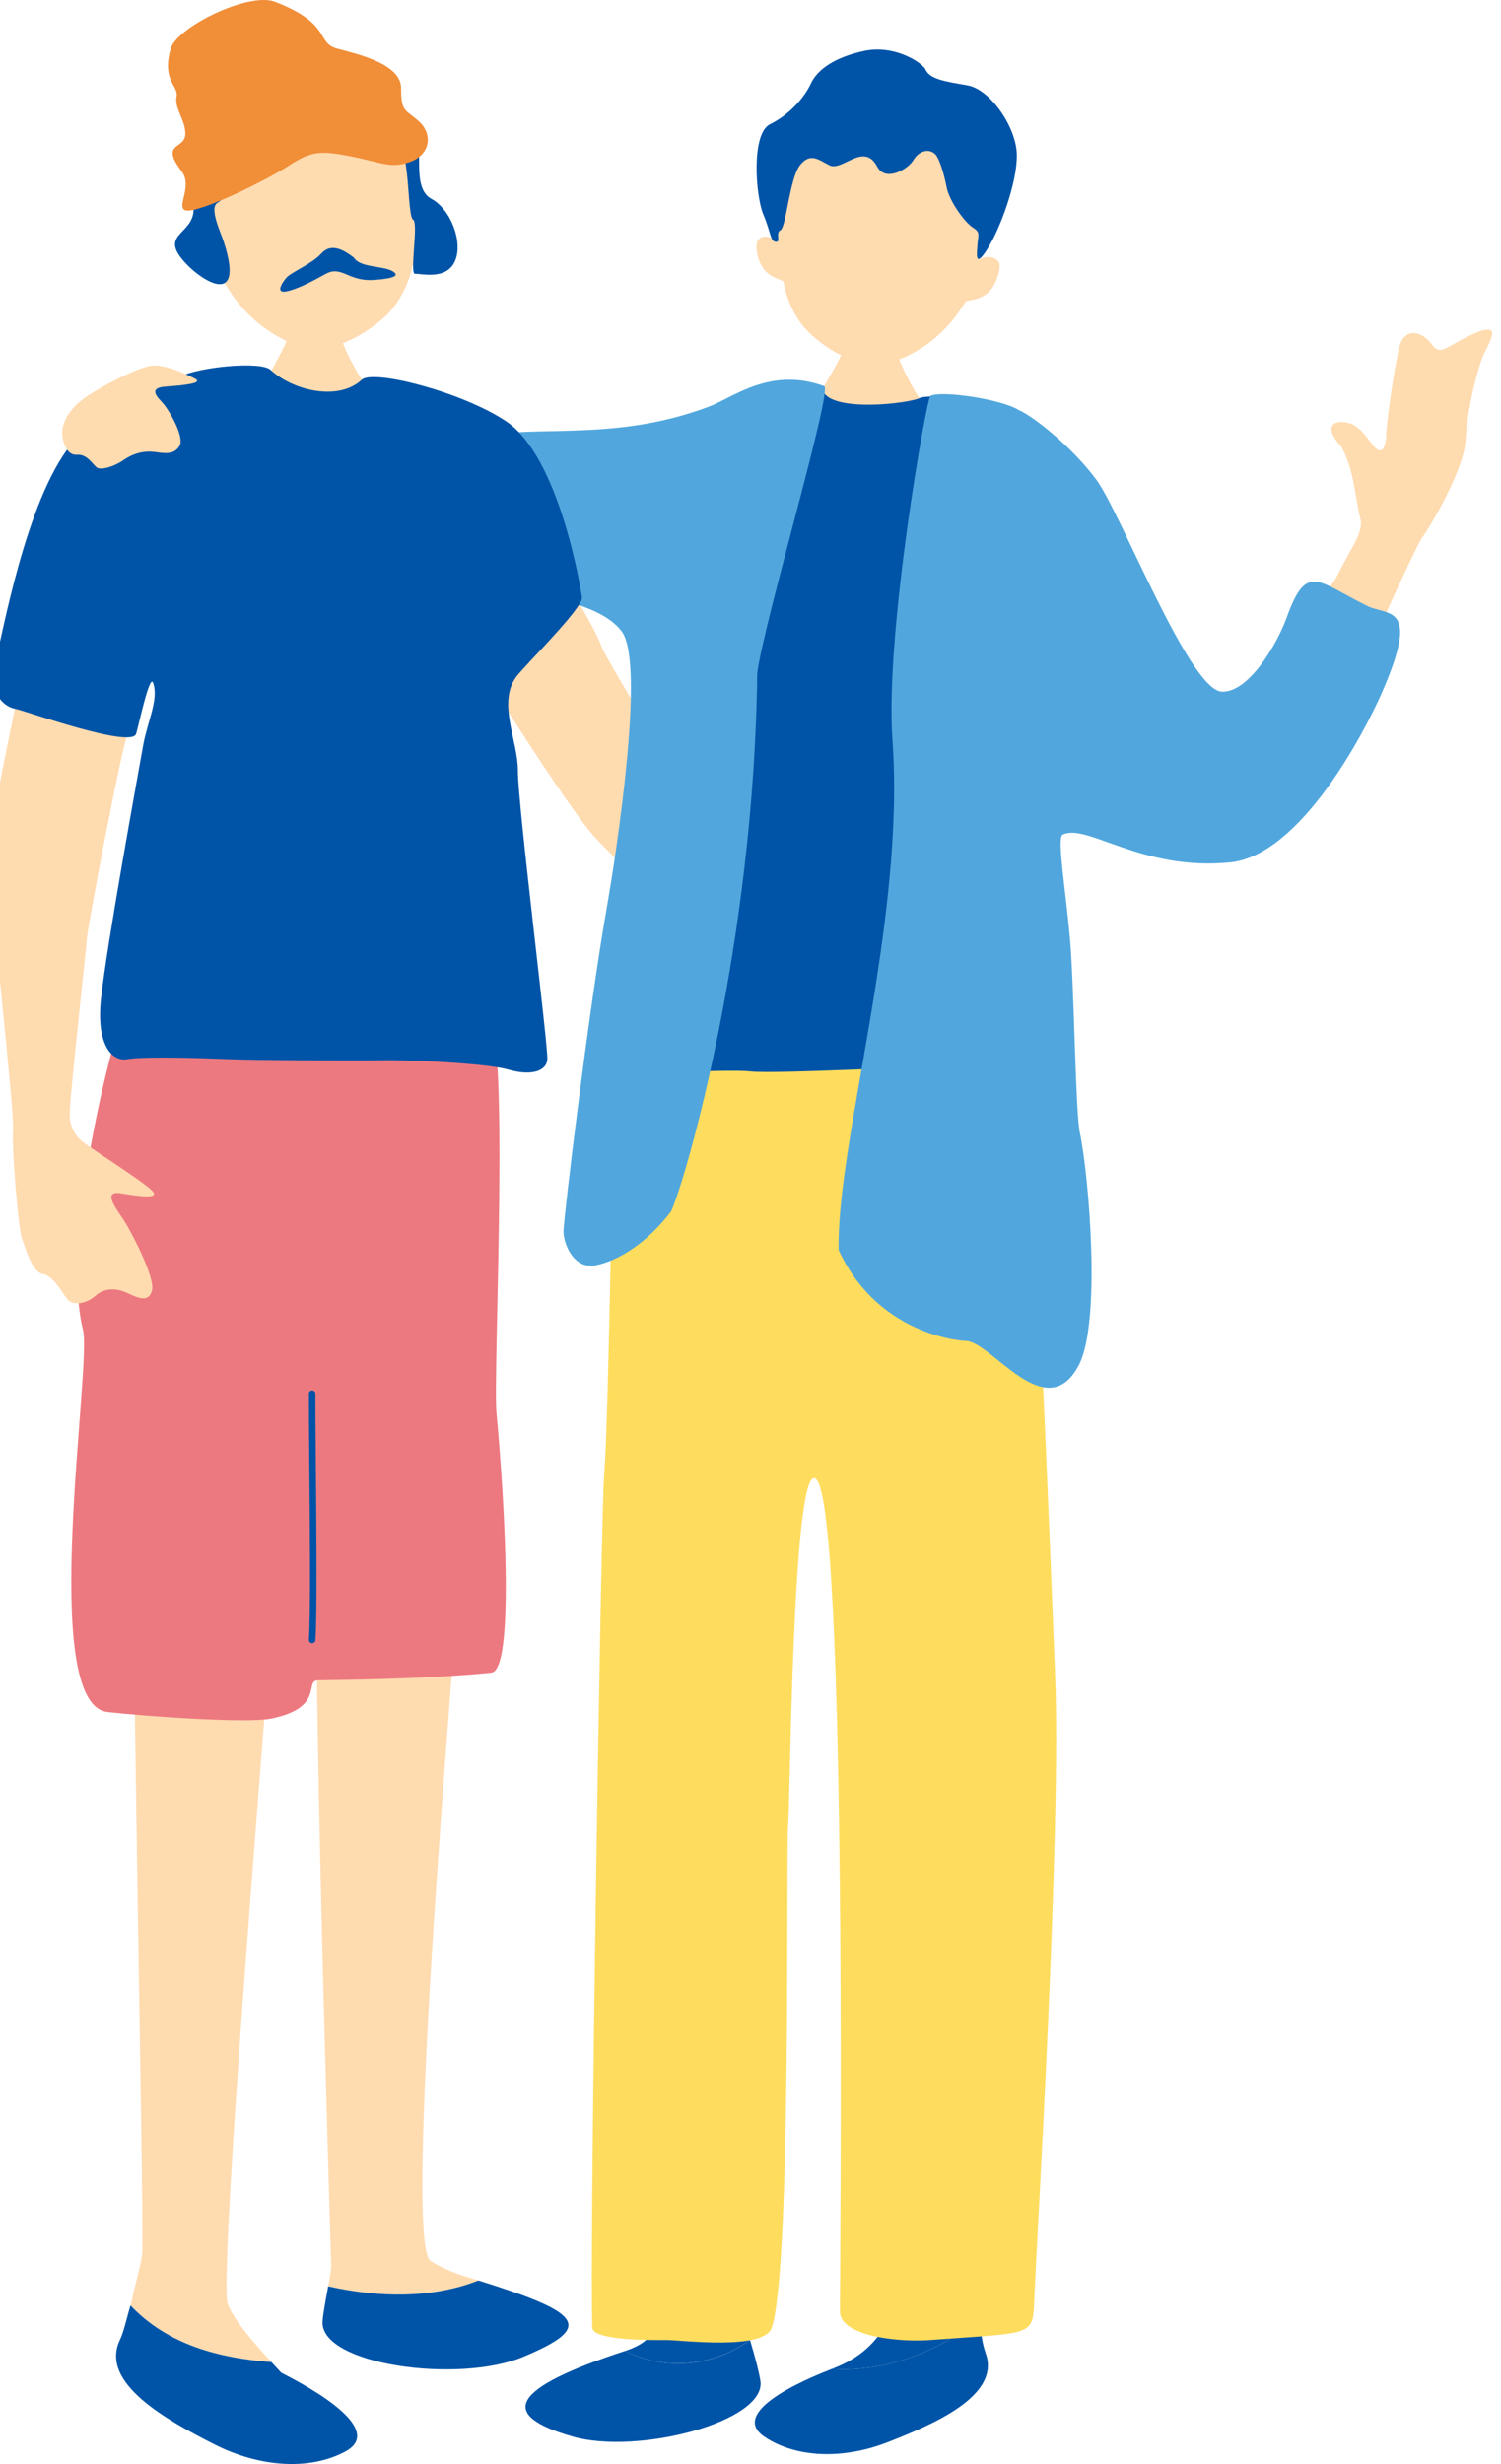
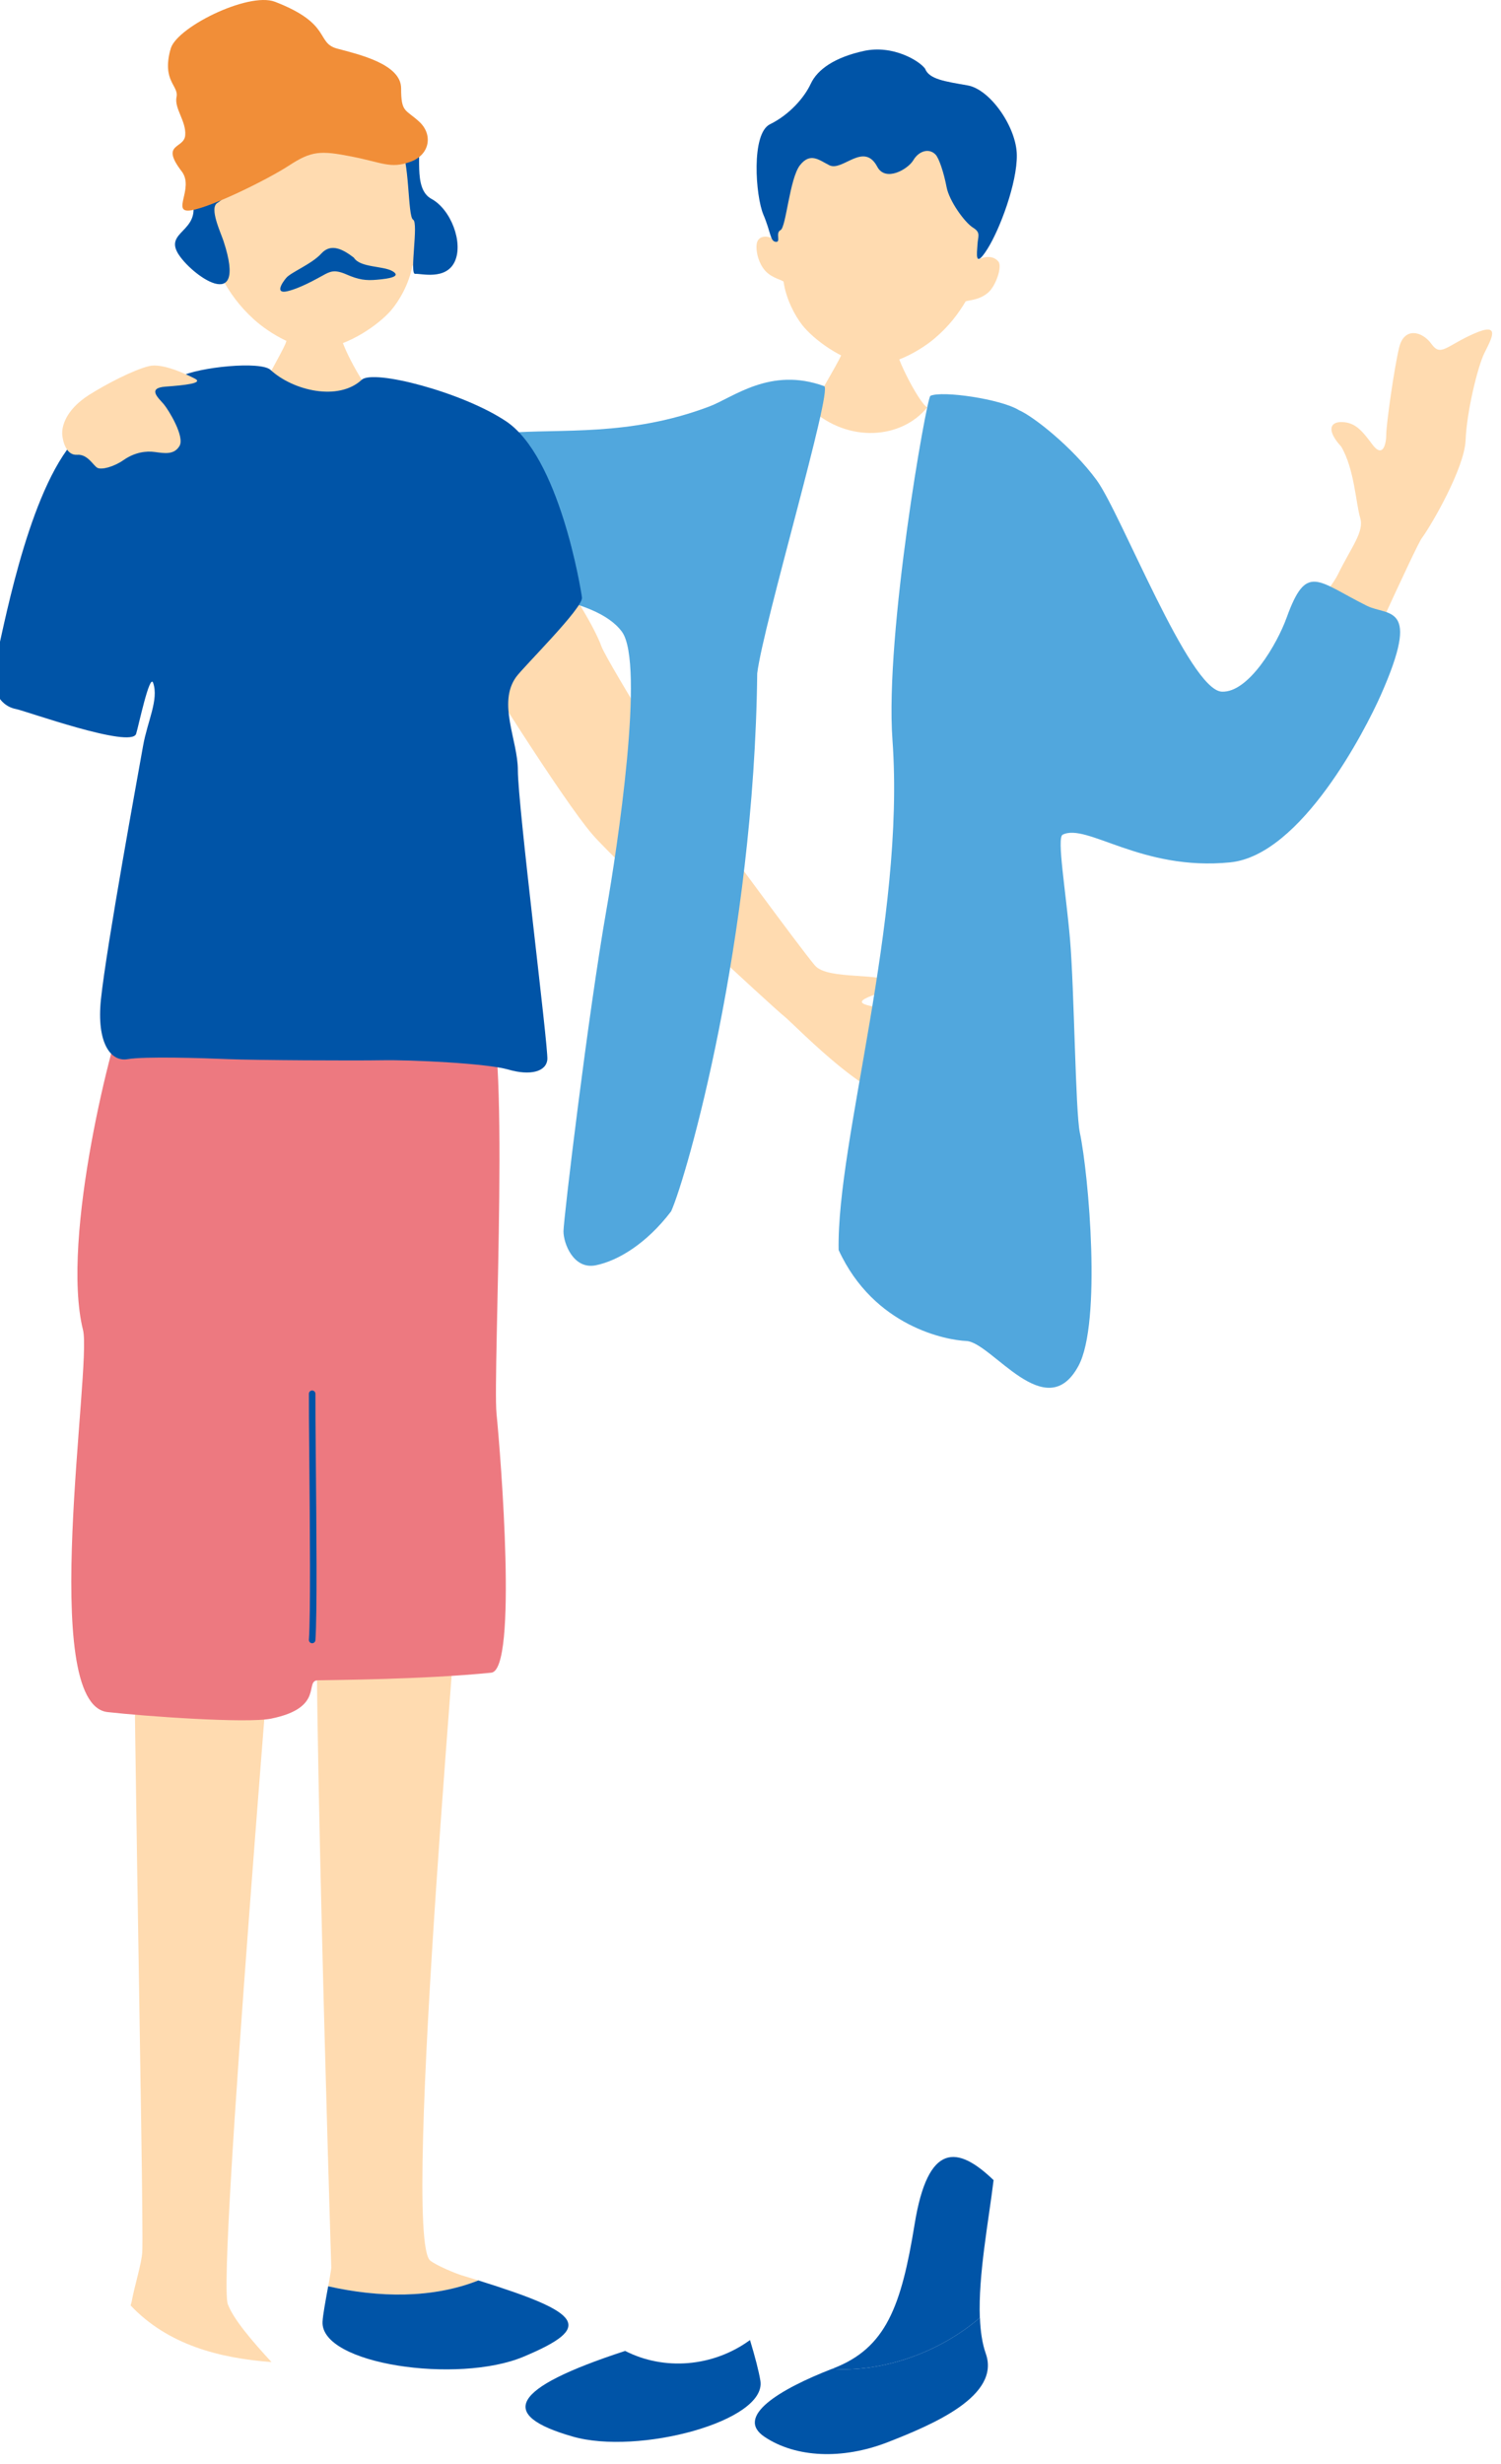
<svg xmlns="http://www.w3.org/2000/svg" width="131" height="215" viewBox="0 0 131 215" fill="none">
  <path d="M42.614 45.074C38.633 47.099 36.932 49.791 40.481 55.893C41.483 57.624 49.108 69.811 51.707 72.814C53.935 75.393 67.458 87.909 68.494 88.722C69.306 89.363 77.5 97.922 79.115 95.213C82.224 91.128 77.915 88.125 76.136 87.805C73.191 87.277 78.321 86.506 78.053 85.866C77.215 84.767 72.25 85.58 71.119 84.239C69.755 82.629 62.613 72.84 61.974 72.035C61.335 71.23 52.985 57.763 52.493 56.404C51.336 53.219 45.067 43.828 42.632 45.074H42.614Z" fill="#FFDBB0" />
-   <path d="M88.733 54.916C89.579 55.254 97.705 72.08 105.105 72.781C107.886 73.04 112.368 72.183 114.552 67.458C118.412 59.088 123.55 47.689 124.086 46.962C124.923 45.828 127.816 40.852 127.911 38.402C128.006 35.953 128.956 32.006 129.552 30.803C130.147 29.6 131.063 28.042 128.636 29.115C126.21 30.189 125.743 31.149 124.932 30.015C124.12 28.882 122.54 28.509 122.108 30.336C121.668 32.162 120.986 37.035 120.986 37.892C120.986 38.748 120.692 40.029 119.759 38.766C118.827 37.502 118.24 36.87 117.143 36.827C116.046 36.784 115.77 37.571 117.057 38.974C118.205 40.921 118.335 43.933 118.706 45.171C119.086 46.408 117.937 47.715 116.737 50.182C116.176 51.342 112.679 55.47 110.019 60.992C107.014 67.241 96.064 46.884 95.831 47.785C95.4 49.481 88.725 54.934 88.725 54.934L88.733 54.916Z" fill="#FFDBB0" />
+   <path d="M88.733 54.916C89.579 55.254 97.705 72.08 105.105 72.781C107.886 73.04 112.368 72.183 114.552 67.458C118.412 59.088 123.55 47.689 124.086 46.962C124.923 45.828 127.816 40.852 127.911 38.402C128.006 35.953 128.956 32.006 129.552 30.803C130.147 29.6 131.063 28.042 128.636 29.115C126.21 30.189 125.743 31.149 124.932 30.015C124.12 28.882 122.54 28.509 122.108 30.336C121.668 32.162 120.986 37.035 120.986 37.892C120.986 38.748 120.692 40.029 119.759 38.766C118.827 37.502 118.24 36.87 117.143 36.827C116.046 36.784 115.77 37.571 117.057 38.974C118.205 40.921 118.335 43.933 118.706 45.171C119.086 46.408 117.937 47.715 116.737 50.182C116.176 51.342 112.679 55.47 110.019 60.992C107.014 67.241 96.064 46.884 95.831 47.785C95.4 49.481 88.725 54.934 88.725 54.934L88.733 54.916" fill="#FFDBB0" />
  <path d="M77.674 27.843C77.441 27.843 74.436 28.076 74.151 28.042C74.039 28.561 73.667 30.457 73.374 31.088C73.089 31.72 71.008 35.338 70.723 35.658C74.047 38.705 78.693 38.298 80.921 35.546C80.316 35.234 78.486 31.816 78.227 30.561C78.037 29.643 77.665 28.189 77.665 27.843H77.674Z" fill="#FFDBB0" />
  <path d="M85.376 22.667C86.447 16.842 85.376 9.589 78.209 8.715C71.033 7.841 67.933 15.051 67.579 20.962C67.285 20.59 66.145 20.373 66.033 21.334C65.981 21.784 66.094 22.641 66.577 23.36C67.13 24.191 68.002 24.329 68.382 24.563C68.598 26.077 69.358 27.523 70.022 28.371C70.981 29.583 73.425 31.461 75.765 31.807C77.63 32.084 80.151 30.716 81.525 29.565C82.811 28.483 83.632 27.384 84.279 26.294C84.702 26.164 85.505 26.172 86.257 25.515C86.904 24.952 87.5 23.256 87.129 22.814C86.559 22.139 85.592 22.511 85.384 22.667H85.376Z" fill="#FFDBB0" />
  <path d="M80.739 5.997C80.273 5.33 77.942 3.885 75.385 4.448C72.829 5.01 71.336 6.066 70.757 7.312C70.178 8.559 68.857 10.03 67.199 10.844C65.541 11.657 65.939 17.101 66.621 18.72C67.303 20.338 67.208 21.04 67.7 21.1C68.192 21.161 67.64 20.321 68.123 20.079C68.607 19.837 68.909 15.578 69.816 14.418C70.722 13.258 71.5 13.977 72.38 14.418C73.529 14.998 75.385 12.315 76.569 14.557C77.277 15.89 79.228 14.79 79.712 13.977C80.195 13.163 81.085 12.895 81.655 13.492C81.957 13.812 82.38 15.093 82.613 16.323C82.846 17.552 84.202 19.421 84.919 19.862C85.635 20.304 85.342 20.624 85.307 21.368C85.264 22.104 85.048 23.506 86.162 21.749C87.276 19.992 88.779 15.942 88.744 13.518C88.71 11.095 86.421 7.797 84.452 7.451C82.492 7.105 81.093 6.923 80.739 5.997Z" fill="#0054A7" />
-   <path d="M54.559 205.134C60.612 203.117 54.412 198.521 56.078 192.454C56.078 192.454 58.962 189.052 60.405 191.208C61.51 192.852 64.049 199.525 65.448 204.182C62.201 206.544 57.926 206.847 54.559 205.134Z" fill="#0054A7" />
  <path d="M54.524 205.151C54.524 205.151 54.55 205.142 54.567 205.134C57.934 206.856 62.209 206.553 65.456 204.182C65.896 205.636 66.224 206.891 66.362 207.73C66.941 211.27 55.681 214.248 49.982 212.603C43.436 210.725 44.516 208.414 54.524 205.142V205.151Z" fill="#0054A7" />
  <path d="M85.515 202.235C85.368 198.522 86.292 193.735 86.715 190.23C83.581 187.209 80.99 186.889 79.825 194.064C78.659 201.24 77.329 204.875 72.735 206.649C72.692 206.666 72.649 206.684 72.606 206.701C77.044 207.013 81.983 205.273 85.515 202.235Z" fill="#0054A7" />
  <path d="M85.515 202.235C81.983 205.273 77.044 207.013 72.605 206.701C68.063 208.467 64.065 210.865 66.742 212.639C69.445 214.439 73.503 214.647 77.493 213.089C81.482 211.531 87.337 209.038 86.033 205.36C85.722 204.477 85.567 203.404 85.523 202.235H85.515Z" fill="#0054A7" />
-   <path d="M53.867 87.528C53.573 88.887 53.202 123.058 52.727 128.692C52.45 131.972 51.423 197.734 51.699 203.101C51.76 204.26 56.975 204.182 58.227 204.182C59.479 204.182 66.664 205.117 67.355 203.101C69.099 197.985 68.589 161.348 68.779 159.314C68.969 157.28 69.142 128.813 71.068 128.969C74.09 129.211 73.261 201.041 73.313 201.785C73.442 203.828 78.347 204.39 81.145 204.182C90.35 203.499 90.134 203.906 90.272 200.513C90.488 195.216 92.656 159.695 92.077 145.951C91.939 142.558 90.005 90.739 88.847 88.549C87.69 86.36 53.858 87.528 53.858 87.528H53.867Z" fill="#FEDC5E" />
-   <path d="M66.177 33.902C68.561 33.4 71.22 33.331 71.928 34.309C73.085 35.919 79.191 35.218 80.244 34.742C81.289 34.265 86.444 35.027 87.99 35.996C88.283 36.126 88.715 36.386 89.225 36.741C89.276 45.223 87.886 53.696 89.138 62.178C89.009 62.888 89.13 65.009 89.242 66.324C89.432 68.453 90.114 86.378 90.882 90.057C91.66 93.735 91.66 94.8 90.209 94.419C88.758 94.029 87.696 93.06 85.477 92.965C83.258 92.87 67.887 93.744 65.469 93.484C63.051 93.233 54.27 93.995 54.27 92.93C54.27 92.099 56.117 75.576 57.896 67.103C60.314 55.67 63.604 44.669 66.186 33.919L66.177 33.902Z" fill="#0054A7" />
  <path d="M81.196 34.541C82.241 34.065 87.396 34.827 88.942 35.796C90.16 36.316 93.579 38.99 95.712 41.898C97.836 44.806 103.786 60.221 106.635 60.351C108.984 60.455 111.471 56.17 112.291 53.894C114.027 49.082 114.942 50.692 119.286 52.855C121.151 53.79 124.078 52.596 120.512 60.645C119.182 63.648 113.578 74.623 107.369 75.246C99.598 76.025 94.84 71.776 92.742 72.832C92.215 73.1 93.026 77.748 93.389 81.998C93.76 86.368 93.855 96.971 94.244 98.832C95.021 102.51 96.144 115.398 94.132 119.163C91.282 124.486 86.559 117.111 84.331 117.008C82.656 116.938 76.283 115.796 73.192 109.071C73.01 99.55 79.037 80.396 77.889 64.549C77.216 55.27 80.877 34.697 81.196 34.55V34.541Z" fill="#51A7DD" />
  <path d="M29.154 26.7C28.921 26.7 25.899 26.994 25.605 26.968C25.502 27.488 25.165 29.409 24.889 30.05C24.612 30.69 22.592 34.377 22.307 34.706C25.718 37.709 30.381 37.207 32.583 34.386C31.969 34.083 30.052 30.673 29.767 29.418C29.56 28.5 29.154 27.038 29.154 26.691V26.7Z" fill="#FFDBB0" />
  <path d="M18.411 20.564C17.522 14.48 18.912 6.984 26.39 6.361C33.877 5.738 36.813 13.337 36.951 19.482C37.27 19.102 38.462 18.92 38.548 19.924C38.592 20.391 38.427 21.283 37.909 22.01C37.305 22.849 36.389 22.962 35.992 23.187C35.707 24.753 34.861 26.225 34.136 27.073C33.091 28.293 30.483 30.154 28.048 30.422C26.105 30.639 23.532 29.116 22.159 27.869C20.863 26.692 20.052 25.524 19.421 24.364C18.99 24.208 18.152 24.191 17.401 23.481C16.744 22.867 16.201 21.084 16.598 20.642C17.211 19.958 18.204 20.383 18.411 20.564Z" fill="#FFDBB0" />
  <path d="M23.801 5.745C24.311 5.07 27.367 5.252 30.001 5.936C32.635 6.619 35.838 10.549 36.382 11.864C36.926 13.18 35.959 16.434 37.652 17.352C39.344 18.261 40.458 21.16 39.69 22.822C38.921 24.475 36.745 23.852 36.227 23.895C35.718 23.938 36.547 19.438 36.054 19.169C35.562 18.901 35.778 13.855 34.88 12.617C33.982 11.38 33.144 12.089 32.212 12.513C30.994 13.067 29.172 10.22 27.86 12.496C27.074 13.855 25.088 12.635 24.621 11.778C24.155 10.912 23.24 10.601 22.618 11.207C22.29 11.527 21.798 12.842 21.513 14.106C21.228 15.37 19.742 17.256 18.983 17.698C18.223 18.131 19.285 20.329 19.518 21.065C21.66 27.617 16.591 23.938 15.511 22.077C14.432 20.216 17.411 20.182 16.815 17.629C16.245 15.179 17.351 9.553 19.855 7.017C21.314 5.546 23.378 6.723 23.775 5.78L23.801 5.745Z" fill="#0054A7" />
  <path d="M14.871 4.37C15.147 2.5 21.658 -0.746 23.998 0.155C28.989 2.076 27.547 3.729 29.421 4.24C31.295 4.742 35.008 5.581 35.008 7.71C35.008 9.84 35.379 9.511 36.588 10.619C37.797 11.726 37.538 13.509 35.802 14.124C34.067 14.739 33.402 14.193 30.682 13.657C27.962 13.12 27.176 13.172 25.25 14.427C23.325 15.682 18.532 18.036 16.701 18.348C14.871 18.659 16.978 16.426 15.864 14.963C13.938 12.454 16.088 13.025 16.166 11.787C16.253 10.558 15.199 9.467 15.406 8.463C15.614 7.46 14.137 7.096 14.862 4.361L14.871 4.37Z" fill="#F18E38" />
  <path d="M30.885 22.484C29.97 21.783 28.908 21.177 28.053 22.112C27.207 23.047 25.402 23.748 24.979 24.25C24.556 24.752 24.012 25.66 25.083 25.41C26.153 25.159 27.483 24.414 28.148 24.051C28.813 23.678 29.184 23.488 30.238 23.947C31.291 24.405 31.922 24.501 32.923 24.405C33.925 24.319 35.073 24.137 34.253 23.661C33.433 23.185 31.429 23.367 30.885 22.484Z" fill="#0054A7" />
  <path d="M19.887 201.084C18.928 198.531 24.317 135.651 24.368 132.847C24.429 130.042 11.752 131.124 11.752 131.124C11.295 133.046 12.59 193.545 12.417 196.479C12.357 197.553 11.77 199.31 11.485 200.859C11.45 200.963 11.424 201.058 11.398 201.162C14.671 204.624 19.187 205.766 23.695 206.104C22.02 204.286 20.388 202.382 19.895 201.084H19.887Z" fill="#FFDBB0" />
-   <path d="M24.542 207.029C24.257 206.726 23.972 206.415 23.687 206.103C19.179 205.766 14.663 204.623 11.39 201.161C11.036 202.33 10.838 203.377 10.449 204.208C8.688 207.964 14.629 211.21 18.696 213.278C22.754 215.338 27.08 215.546 30.12 213.919C33.134 212.318 29.162 209.375 24.542 207.029Z" fill="#0054A7" />
  <path d="M41.755 198.981C41.28 198.833 40.787 198.678 40.261 198.522C39.777 198.375 38.085 197.682 37.549 197.25C34.959 195.164 40.554 134.205 40.39 132.847C40.226 131.488 27.852 133.374 27.852 133.374C26.945 135.27 28.914 197.847 28.914 197.873C28.862 198.288 28.759 198.877 28.646 199.491C33.05 200.487 37.739 200.573 41.755 198.981Z" fill="#FFDBB0" />
  <path d="M41.751 198.979C37.735 200.572 33.055 200.486 28.642 199.49C28.427 200.676 28.176 202 28.15 202.589C27.978 206.319 39.972 208.024 45.671 205.644C51.888 203.039 50.861 201.827 41.751 198.979Z" fill="#0054A7" />
  <path d="M42.34 88.022C44.645 88.144 42.987 119.839 43.333 123.344C43.695 126.997 45.198 145.718 42.875 145.951C36.968 146.549 28.938 146.583 27.738 146.618C26.537 146.644 28.359 149.007 23.662 149.959C21.503 150.391 12.617 149.751 9.388 149.387C3.283 148.712 8.032 119.207 7.246 116.056C5.243 108.016 9.949 89.9 11.011 87.78C12.073 85.659 42.34 88.022 42.34 88.022Z" fill="#ED7980" />
  <path d="M27.244 143.381H27.227C27.072 143.372 26.951 143.233 26.959 143.078C27.115 140.966 27.046 133.09 26.994 127.334C26.968 124.633 26.951 122.496 26.959 121.613C26.959 121.457 27.089 121.327 27.244 121.327C27.4 121.327 27.529 121.457 27.529 121.613C27.521 122.496 27.538 124.633 27.564 127.325C27.616 133.09 27.685 140.974 27.529 143.112C27.521 143.259 27.391 143.381 27.244 143.381Z" fill="#0054A7" />
  <path d="M54.273 55.115C51.959 51.974 43.971 51.419 38.626 51.221C33.385 51.021 18.808 44.244 18.429 41.103C18.187 39.103 19.189 33.832 20.657 34.395C29.508 37.779 39.706 38.134 44.153 37.779C48.971 37.389 54.929 38.108 61.907 35.468C63.996 34.681 67.234 31.98 71.932 33.694C72.701 33.979 66.621 54.44 66.086 58.751C65.818 82.154 59.912 102.736 58.573 105.696C56.423 108.518 53.928 110.015 51.993 110.404C50.059 110.794 49.178 108.509 49.178 107.444C49.178 106.38 51.328 88.481 52.935 79.332C53.867 74.027 56.311 57.885 54.273 55.115Z" fill="#51A7DD" />
-   <path d="M11.58 48.855C7.28 47.644 4.214 48.475 2.703 55.373C2.272 57.32 -1.113 72.536 -1.001 75.115C-0.889 77.694 1.287 97.221 1.14 98.527C0.994 99.834 1.581 107.183 1.917 108.065C2.254 108.948 2.772 111.008 3.774 111.181C4.776 111.354 5.57 113.12 6.002 113.492C6.434 113.864 7.461 113.821 8.316 113.077C9.162 112.332 10.19 112.402 11.079 112.808C11.969 113.215 12.962 113.735 13.264 112.609C13.566 111.484 11.442 107.451 10.82 106.49C10.199 105.529 8.826 103.833 10.579 104.127C12.332 104.422 14.145 104.655 13.169 103.79C12.202 102.924 8.584 100.613 7.988 100.172C7.392 99.731 6.002 99.125 6.088 97.013C6.175 94.901 7.522 82.853 7.591 81.823C7.66 80.793 10.613 65.214 11.174 63.881C12.478 60.756 14.197 49.591 11.572 48.847L11.58 48.855Z" fill="#FFDBB0" />
  <path d="M15.724 32.861C17.356 32.022 22.753 31.485 23.608 32.273C25.585 34.099 29.54 35.025 31.569 33.139C32.58 32.204 40.325 34.203 44.151 36.748C48.797 39.838 50.67 51.245 50.791 52.137C50.912 53.028 45.679 58.187 45.04 59.078C43.408 61.354 45.196 64.617 45.196 67.188C45.196 70.304 47.864 91.37 47.769 92.444C47.674 93.517 46.275 93.88 44.367 93.326C42.458 92.773 35.835 92.47 33.391 92.513C30.948 92.556 22.218 92.513 19.972 92.418C17.736 92.323 12.624 92.158 11.139 92.418C9.653 92.677 8.419 90.99 8.807 87.216C9.291 82.559 12.123 67.162 12.494 65.041C12.874 62.921 13.867 61.051 13.367 59.589C13.064 58.706 12.08 63.406 11.881 64.029C11.458 65.353 2.167 62.004 1.39 61.865C-0.035 61.597 -1.02 60.004 -0.398 57.711C0.215 55.443 2.236 43.698 6.217 38.764C8.496 35.943 14.446 33.277 15.715 32.853L15.724 32.861Z" fill="#0054A7" />
  <path d="M5.434 37.943C5.485 38.523 5.788 39.752 6.729 39.683C7.67 39.614 8.154 40.653 8.508 40.826C8.862 40.999 9.872 40.774 10.813 40.124C11.755 39.475 12.73 39.328 13.525 39.441C14.319 39.545 15.191 39.718 15.666 38.913C16.141 38.108 14.734 35.797 14.293 35.269C13.844 34.741 12.799 33.858 14.44 33.737C16.089 33.616 17.799 33.443 17.005 33.036C16.21 32.629 14.164 31.66 13.007 31.945C11.625 32.283 9.276 33.512 7.748 34.473C5.632 35.84 5.382 37.312 5.434 37.943Z" fill="#FFDBB0" />
</svg>